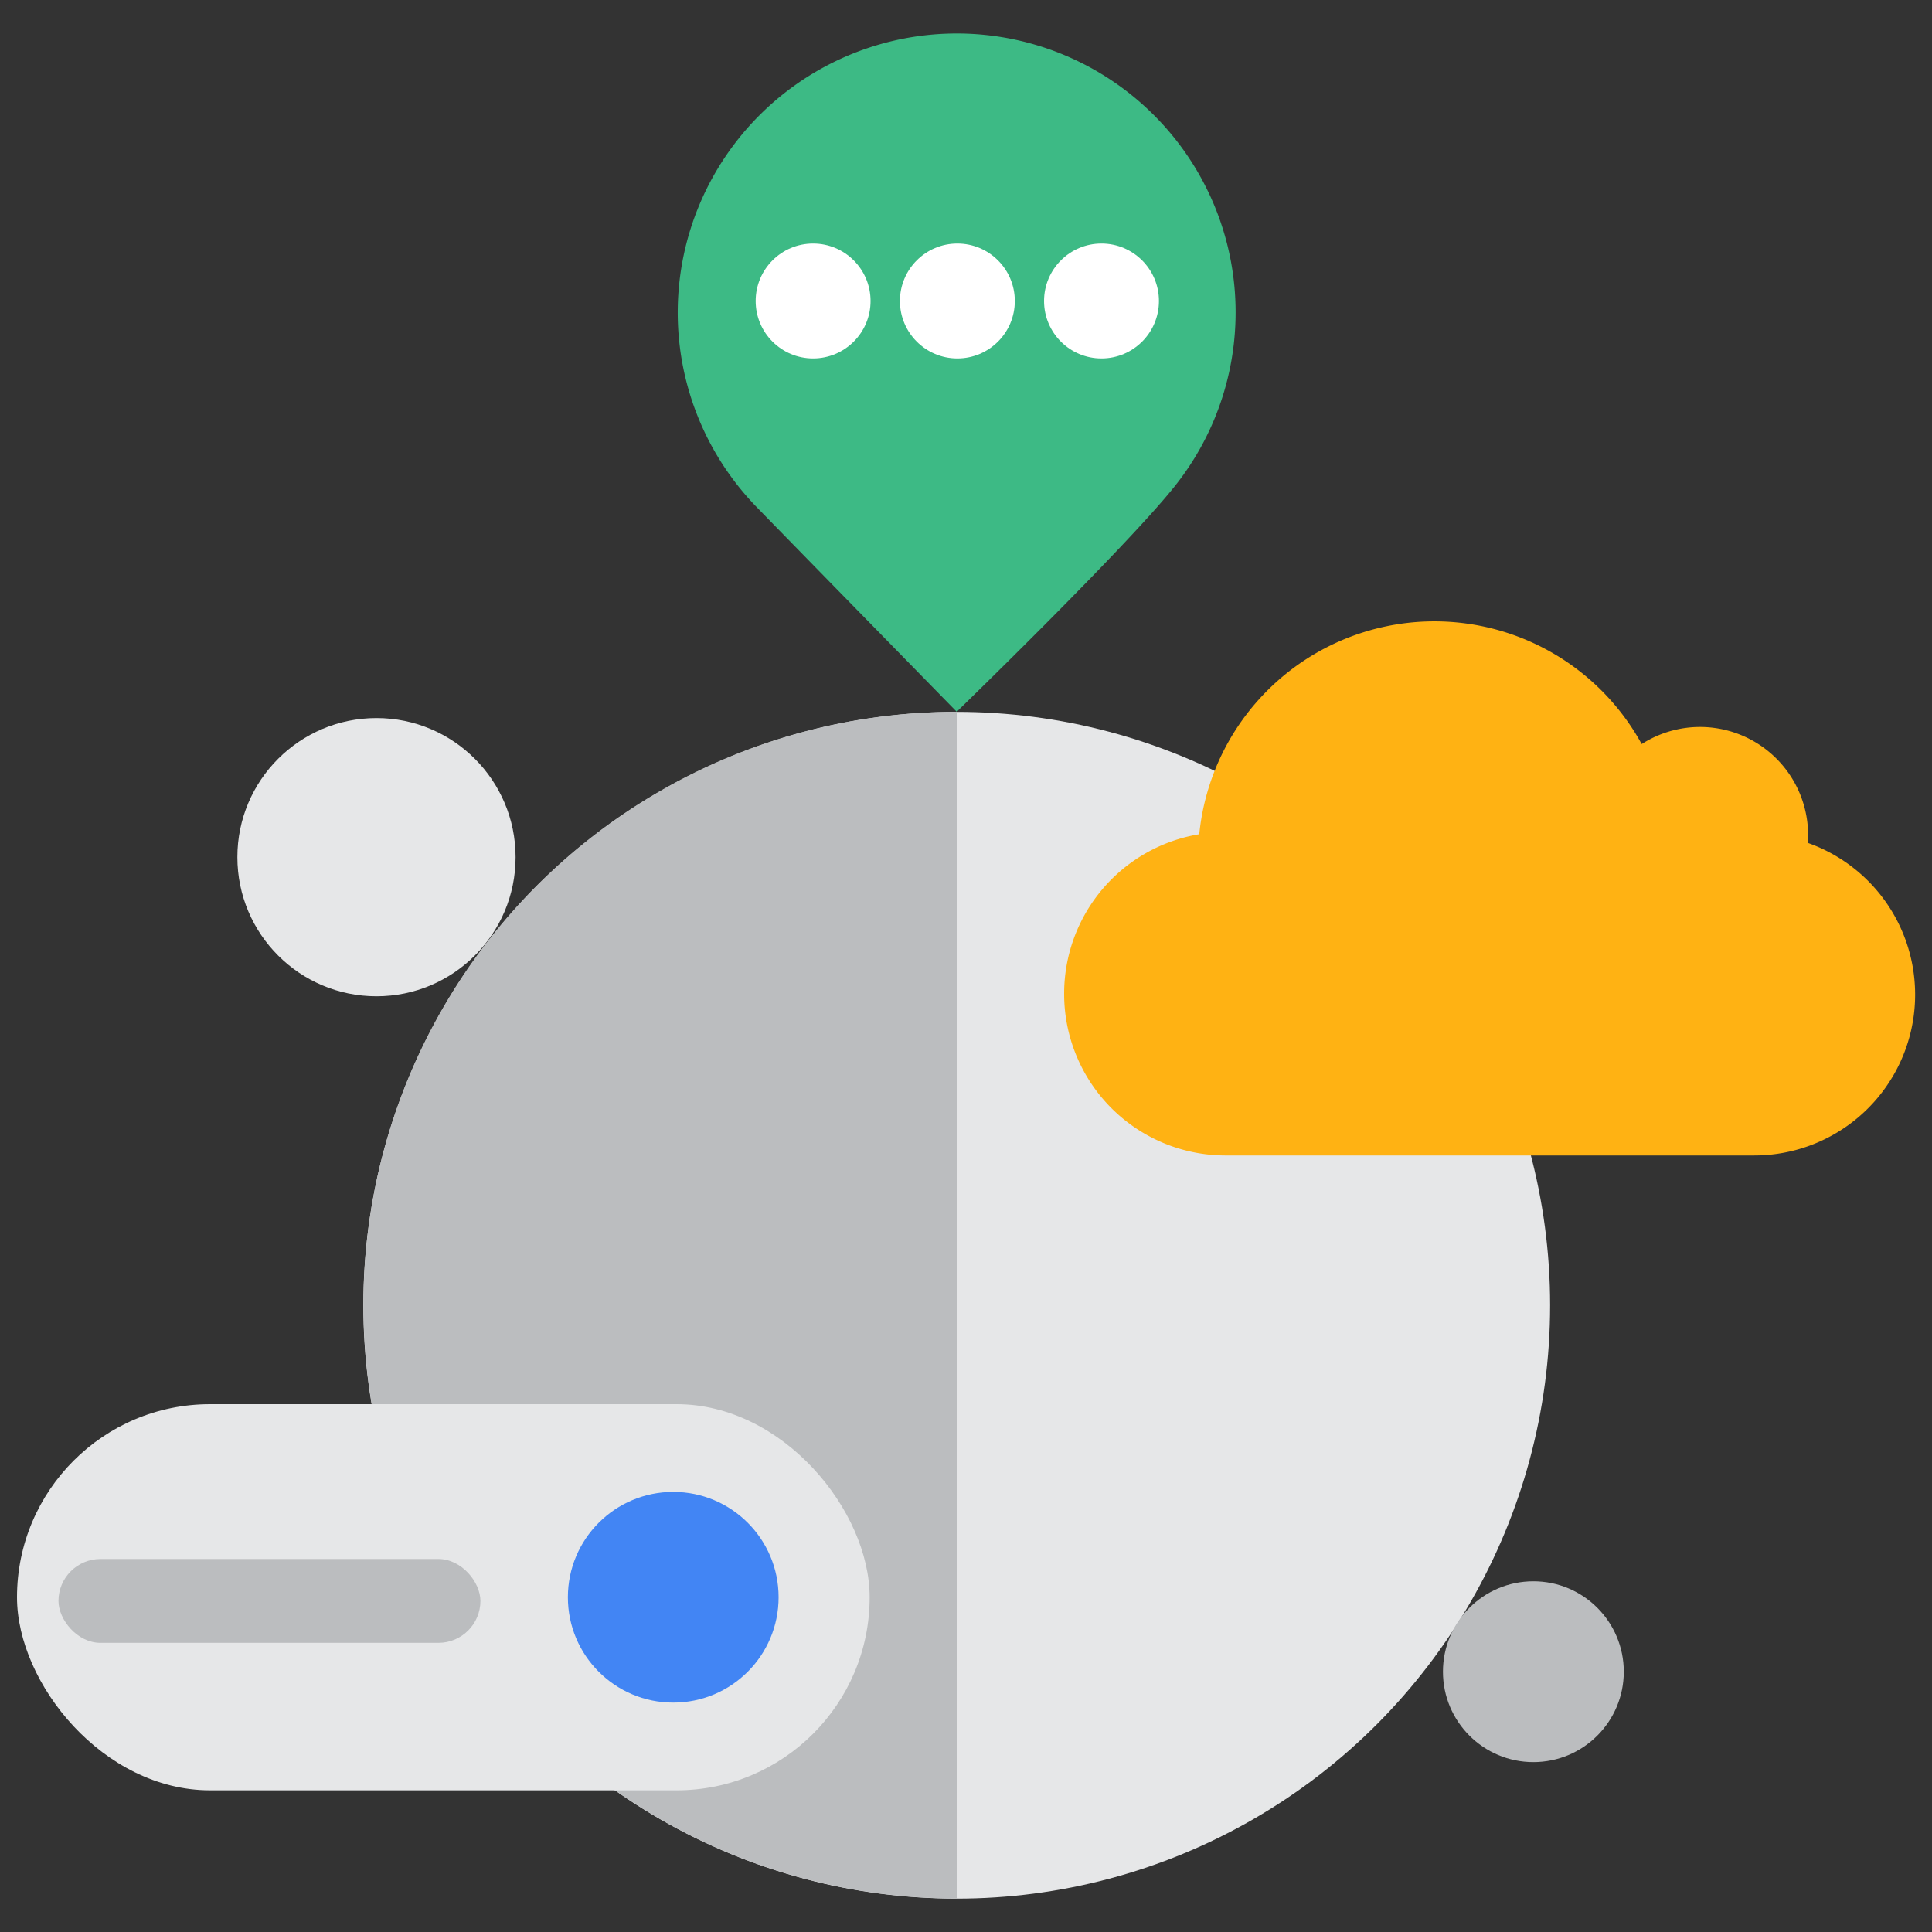
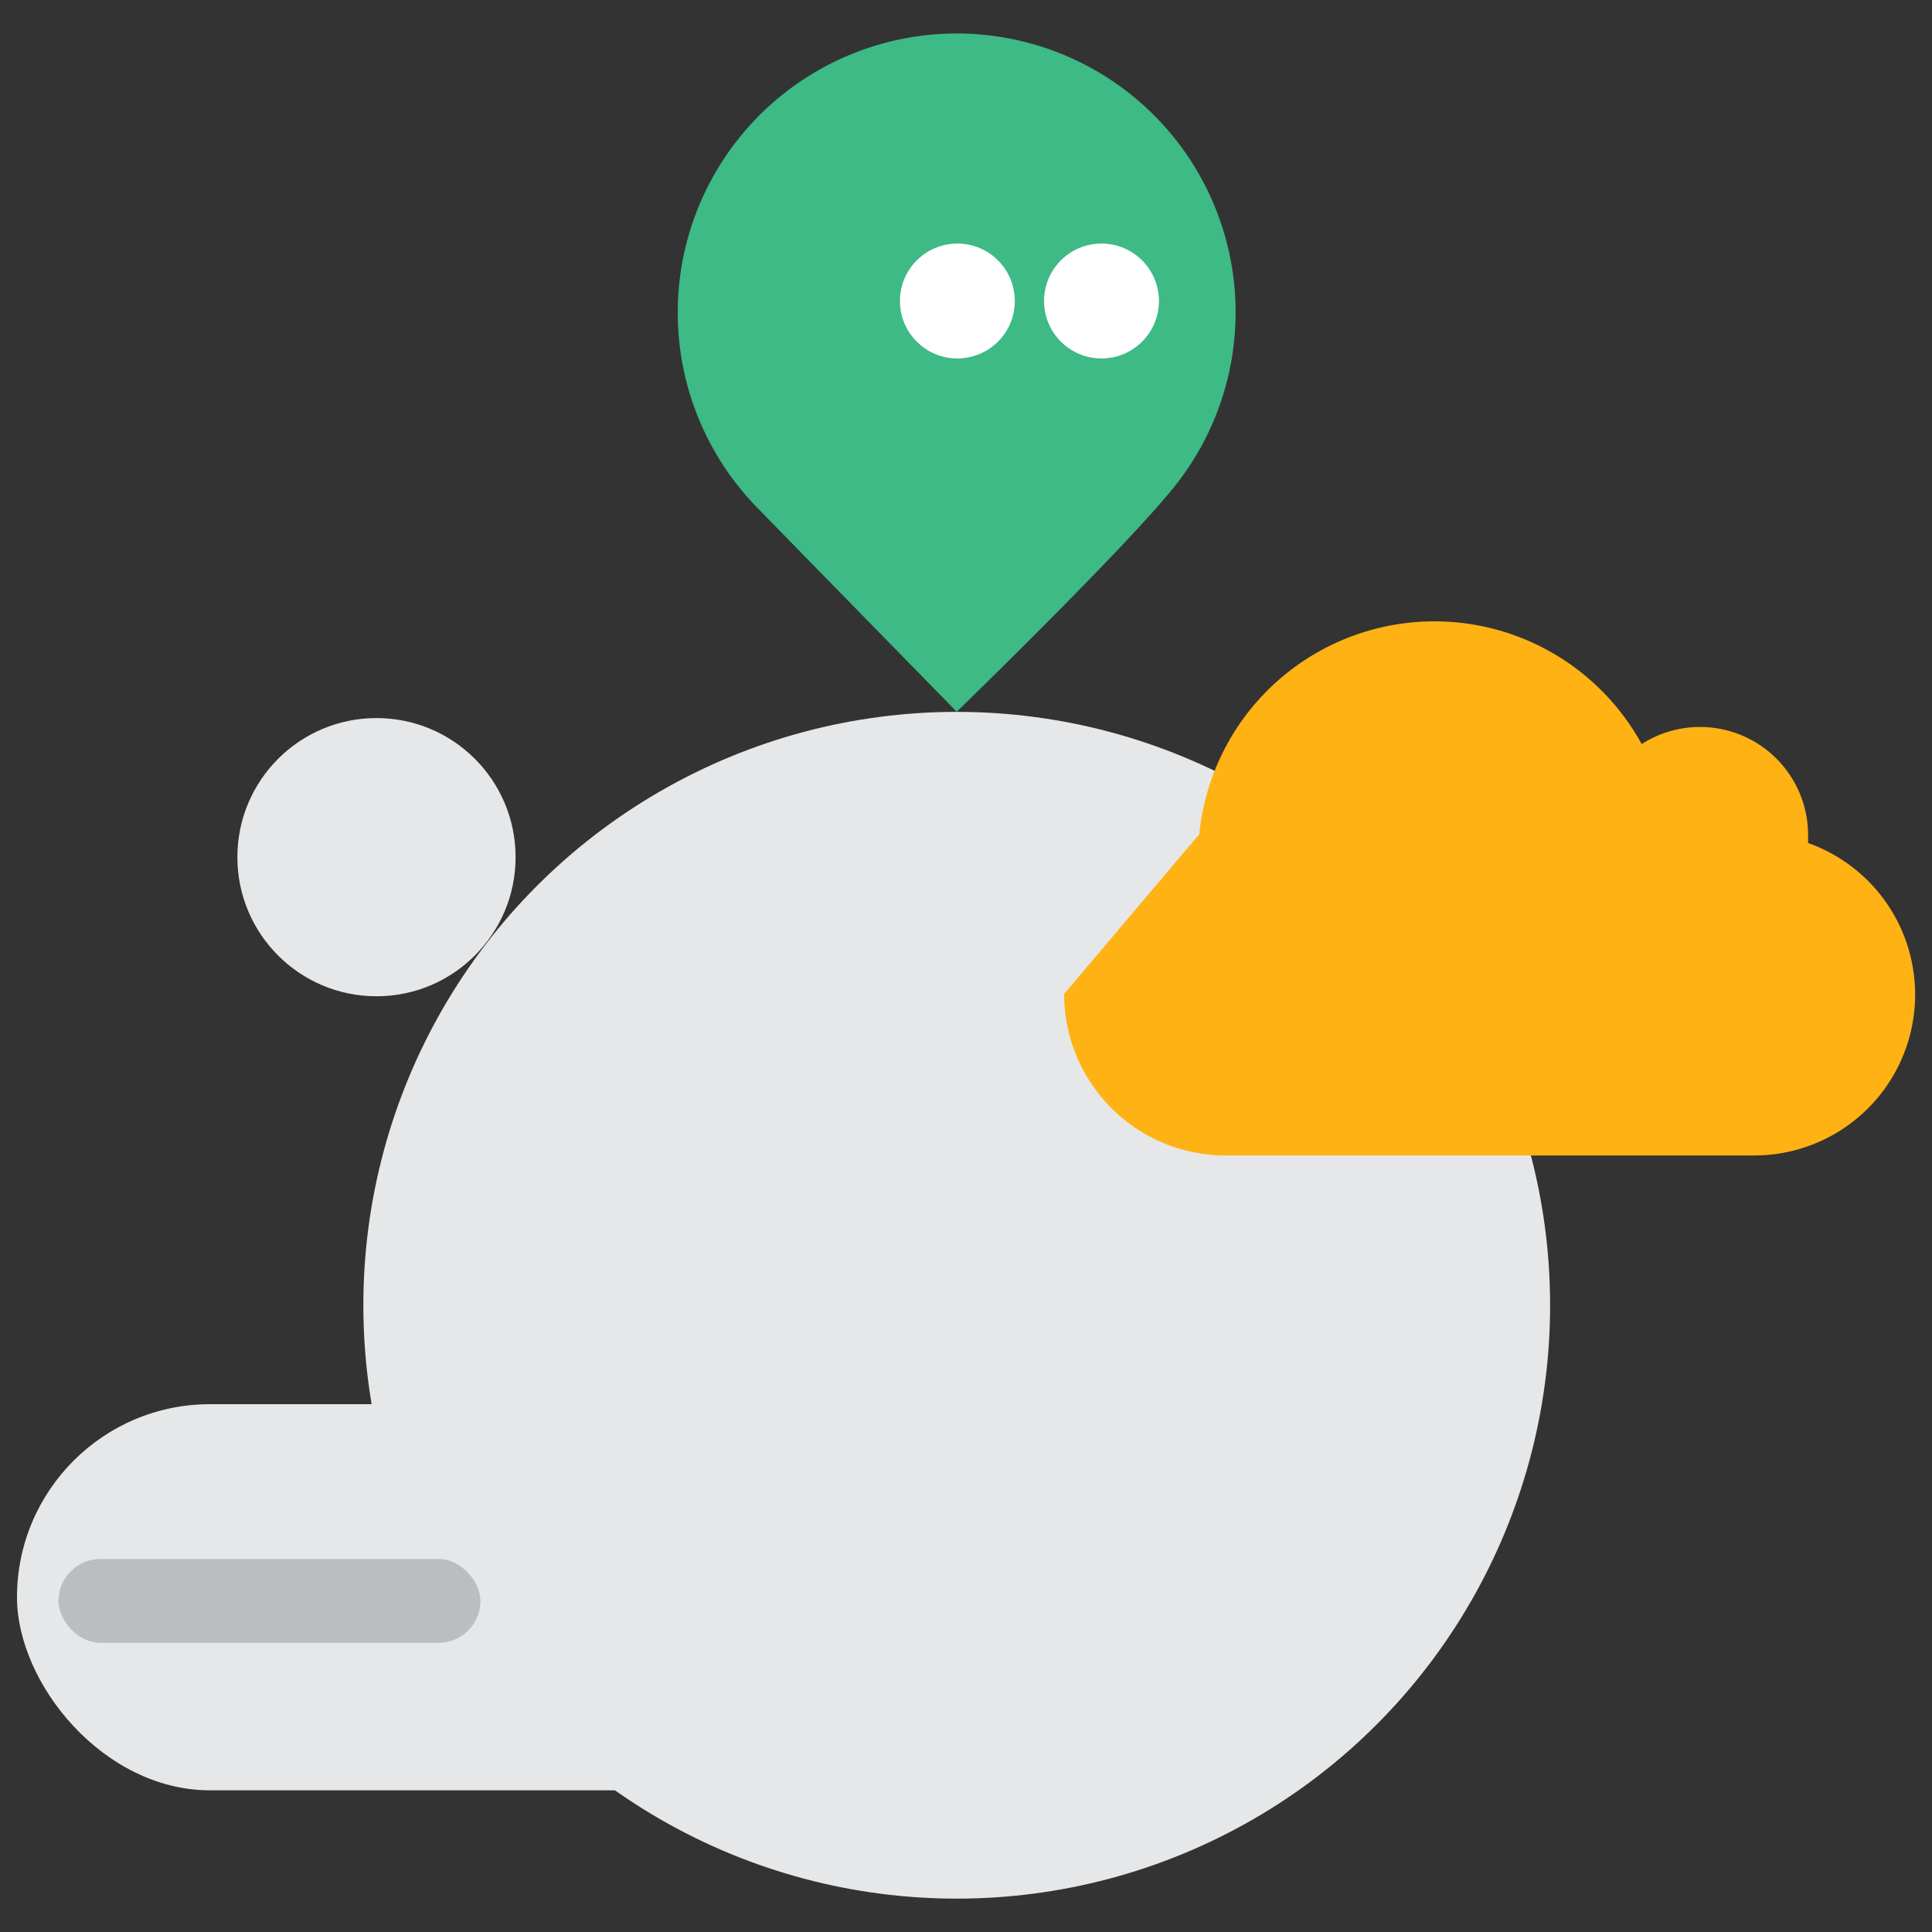
<svg xmlns="http://www.w3.org/2000/svg" id="edf4baab-2e50-4dd0-883a-4d8bb93a38d1" data-name="Layer 1" viewBox="0 0 150 150">
  <rect x="0" y="0" width="150" height="150" fill="#333333" stroke="none" />
  <defs>
    <style>.af619cb1-c5a3-4e98-80ce-7bedd32fba35{fill:#e6e7e8;}.f59932cc-9bfd-47d6-997d-927b1849fa96{fill:#bbbdbf;}.bded796d-255e-4d30-a342-fd4a3f9cf9fa{fill:#3dba85;}.bd96a784-86f0-41da-a0af-32c89edc8aff{fill:#ffb213;}.f2153cae-15b4-452e-ad86-0ac963ebd812{fill:#4285f4;}.ba6c126e-c0bb-4c98-a8ce-fbaa4a5a7831{fill:#fff;}</style>
  </defs>
  <title>main Page up Icons</title>
  <circle class="af619cb1-c5a3-4e98-80ce-7bedd32fba35" cx="74.28" cy="101.34" r="46.07" />
-   <path class="f59932cc-9bfd-47d6-997d-927b1849fa96" d="M28.22,101.33A46,46,0,0,1,74.28,55.27V147.4A46.06,46.06,0,0,1,28.22,101.33Z" />
  <path class="bded796d-255e-4d30-a342-fd4a3f9cf9fa" d="M74.28,2.6A21.67,21.67,0,0,0,58.64,39.26c4,4.11,15.64,16,15.64,16s12.88-12.49,16.84-17.4A21.65,21.65,0,0,0,74.28,2.6Z" />
-   <path class="bd96a784-86f0-41da-a0af-32c89edc8aff" d="M82.62,77.17A12.54,12.54,0,0,0,95.09,89.71h41.12a12.49,12.49,0,0,0,4.17-24.26c0-.2,0-.41,0-.61a8.39,8.39,0,0,0-12.92-7.07,18.35,18.35,0,0,0-34.35,7A12.54,12.54,0,0,0,82.62,77.17Z" />
+   <path class="bd96a784-86f0-41da-a0af-32c89edc8aff" d="M82.62,77.17A12.54,12.54,0,0,0,95.09,89.71h41.12a12.49,12.49,0,0,0,4.17-24.26c0-.2,0-.41,0-.61a8.39,8.39,0,0,0-12.92-7.07,18.35,18.35,0,0,0-34.35,7Z" />
  <rect class="af619cb1-c5a3-4e98-80ce-7bedd32fba35" x="1.33" y="109.02" width="66.2" height="29.98" rx="14.99" transform="translate(68.85 248.02) rotate(-180)" />
-   <circle class="f2153cae-15b4-452e-ad86-0ac963ebd812" cx="52.27" cy="124.01" r="8.18" />
  <rect class="f59932cc-9bfd-47d6-997d-927b1849fa96" x="4.54" y="121.04" width="32.76" height="6.51" rx="3.26" />
  <circle class="af619cb1-c5a3-4e98-80ce-7bedd32fba35" cx="29.23" cy="66.55" r="10.8" />
-   <circle class="f59932cc-9bfd-47d6-997d-927b1849fa96" cx="119.05" cy="129.79" r="7.02" />
-   <circle class="ba6c126e-c0bb-4c98-a8ce-fbaa4a5a7831" cx="63.13" cy="23.37" r="4.46" />
  <circle class="ba6c126e-c0bb-4c98-a8ce-fbaa4a5a7831" cx="74.33" cy="23.37" r="4.46" />
  <circle class="ba6c126e-c0bb-4c98-a8ce-fbaa4a5a7831" cx="85.52" cy="23.37" r="4.46" />
</svg>